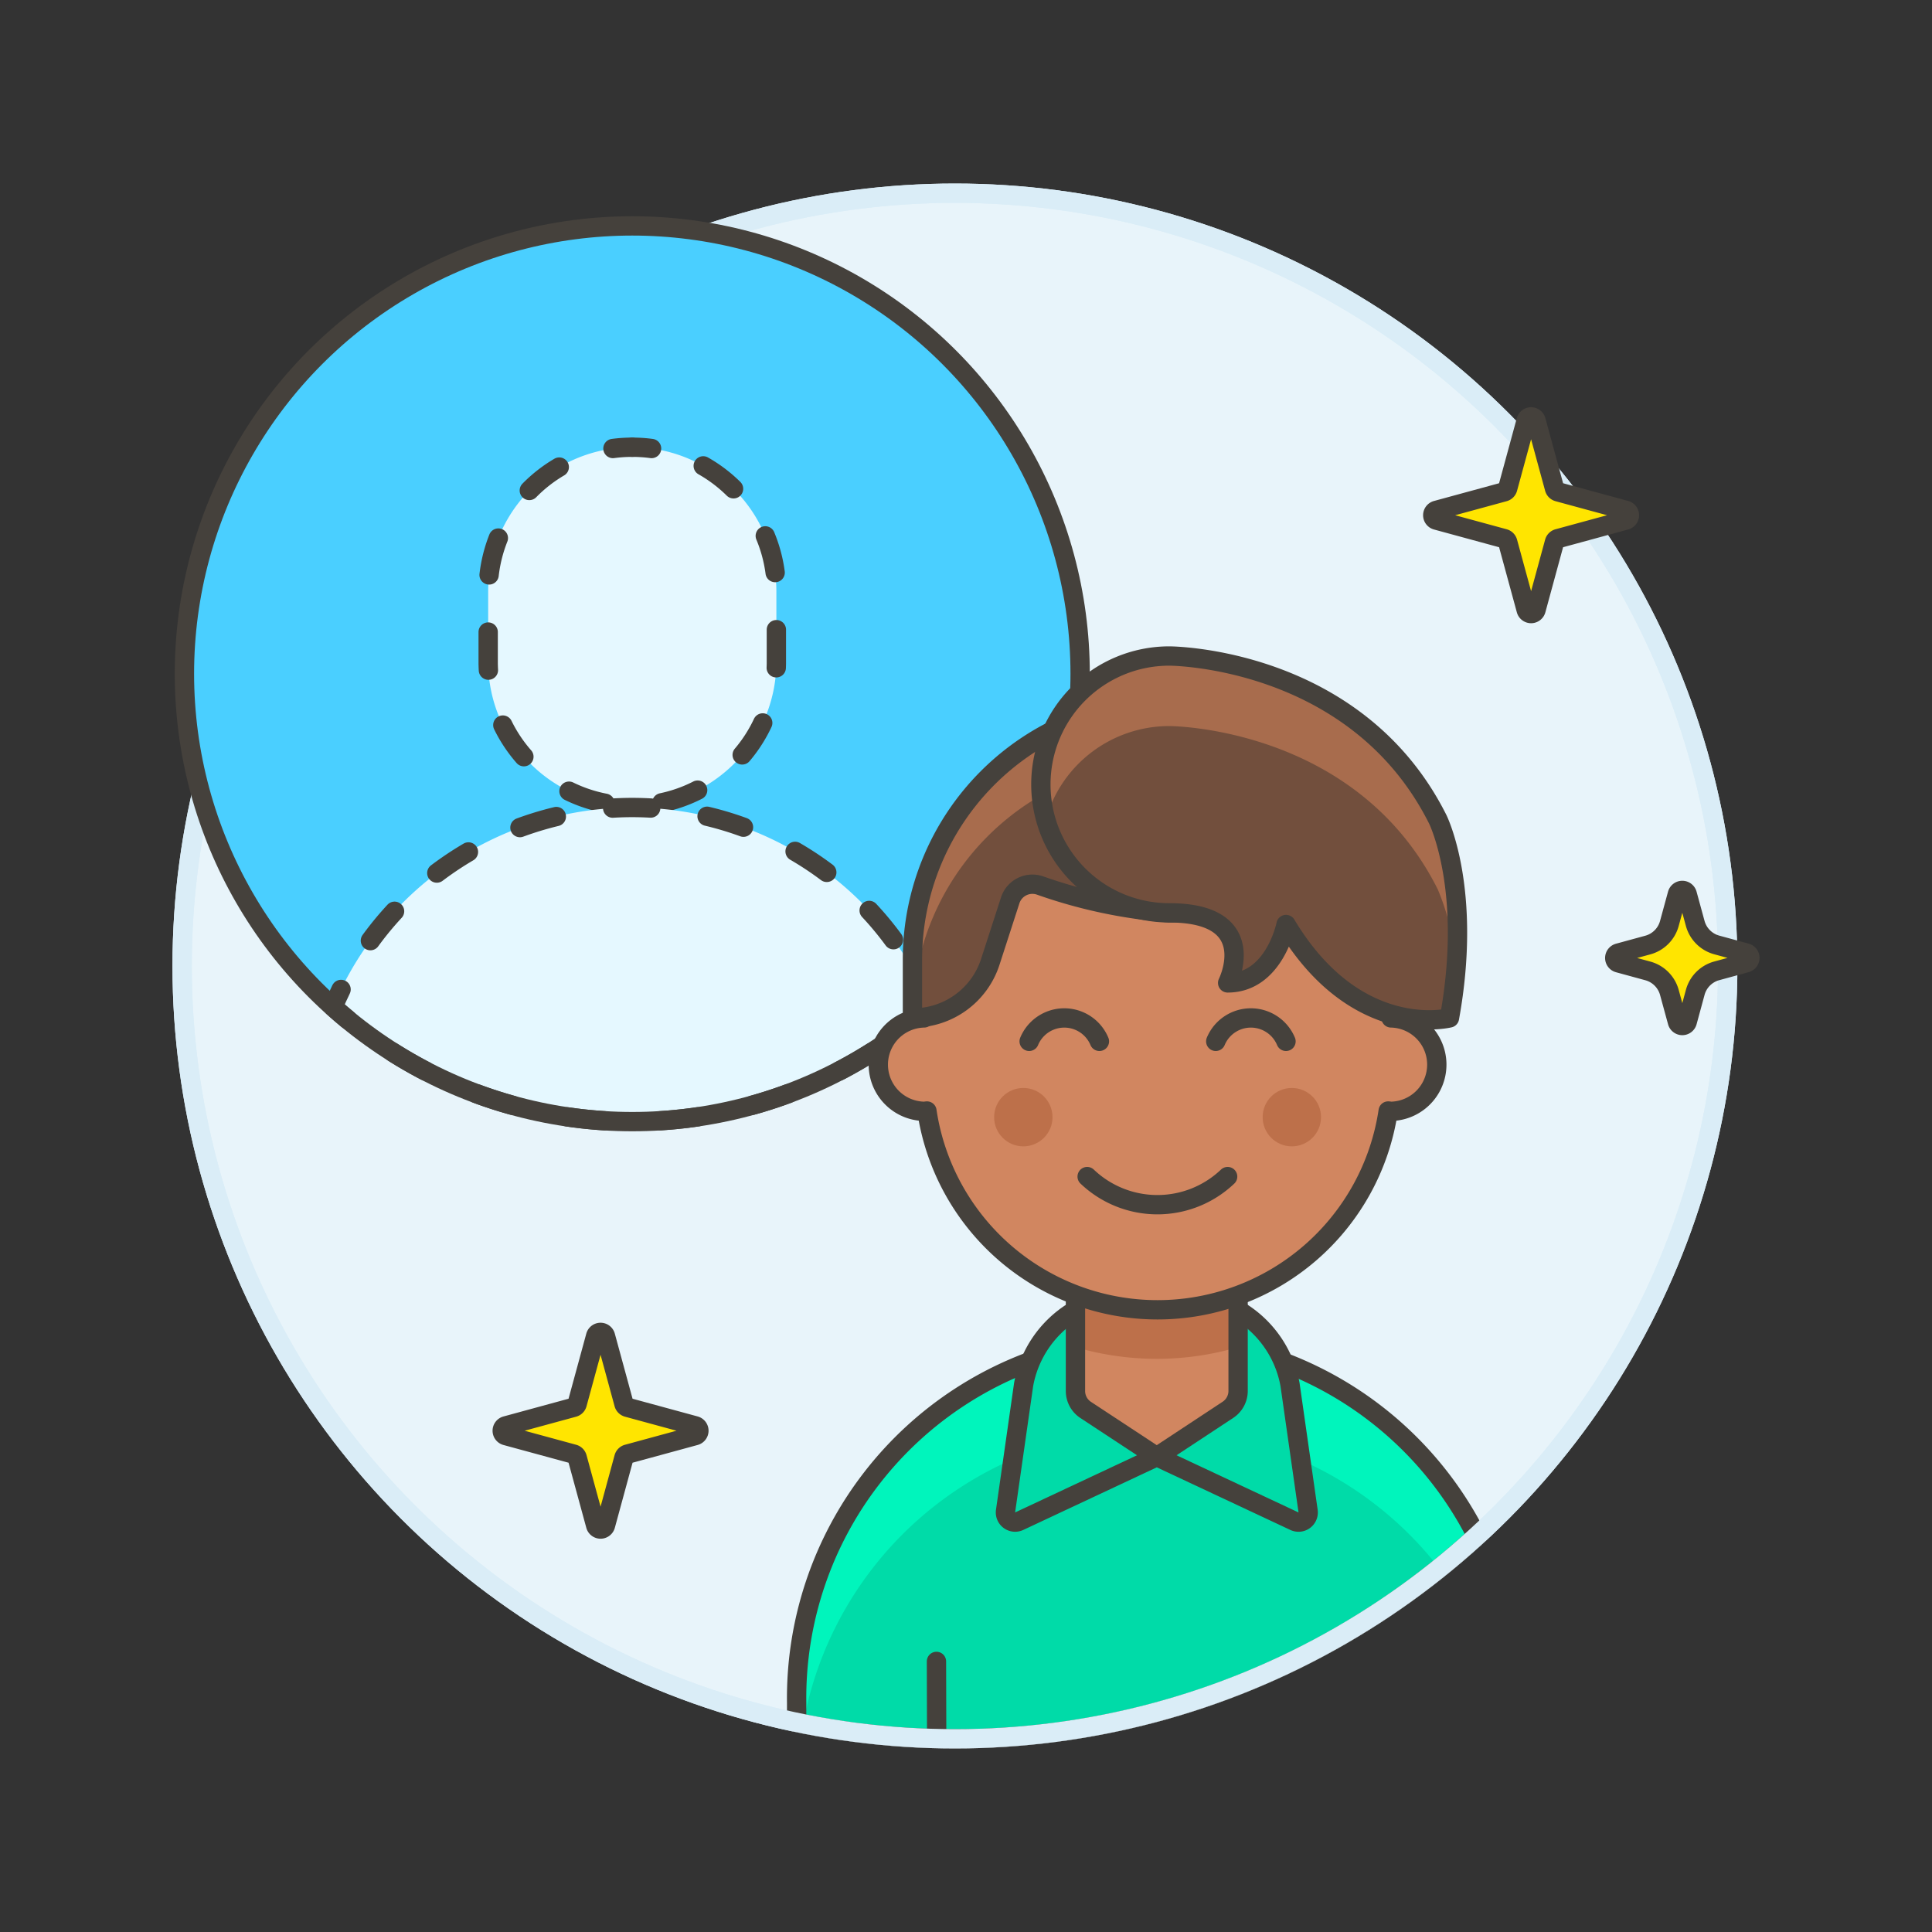
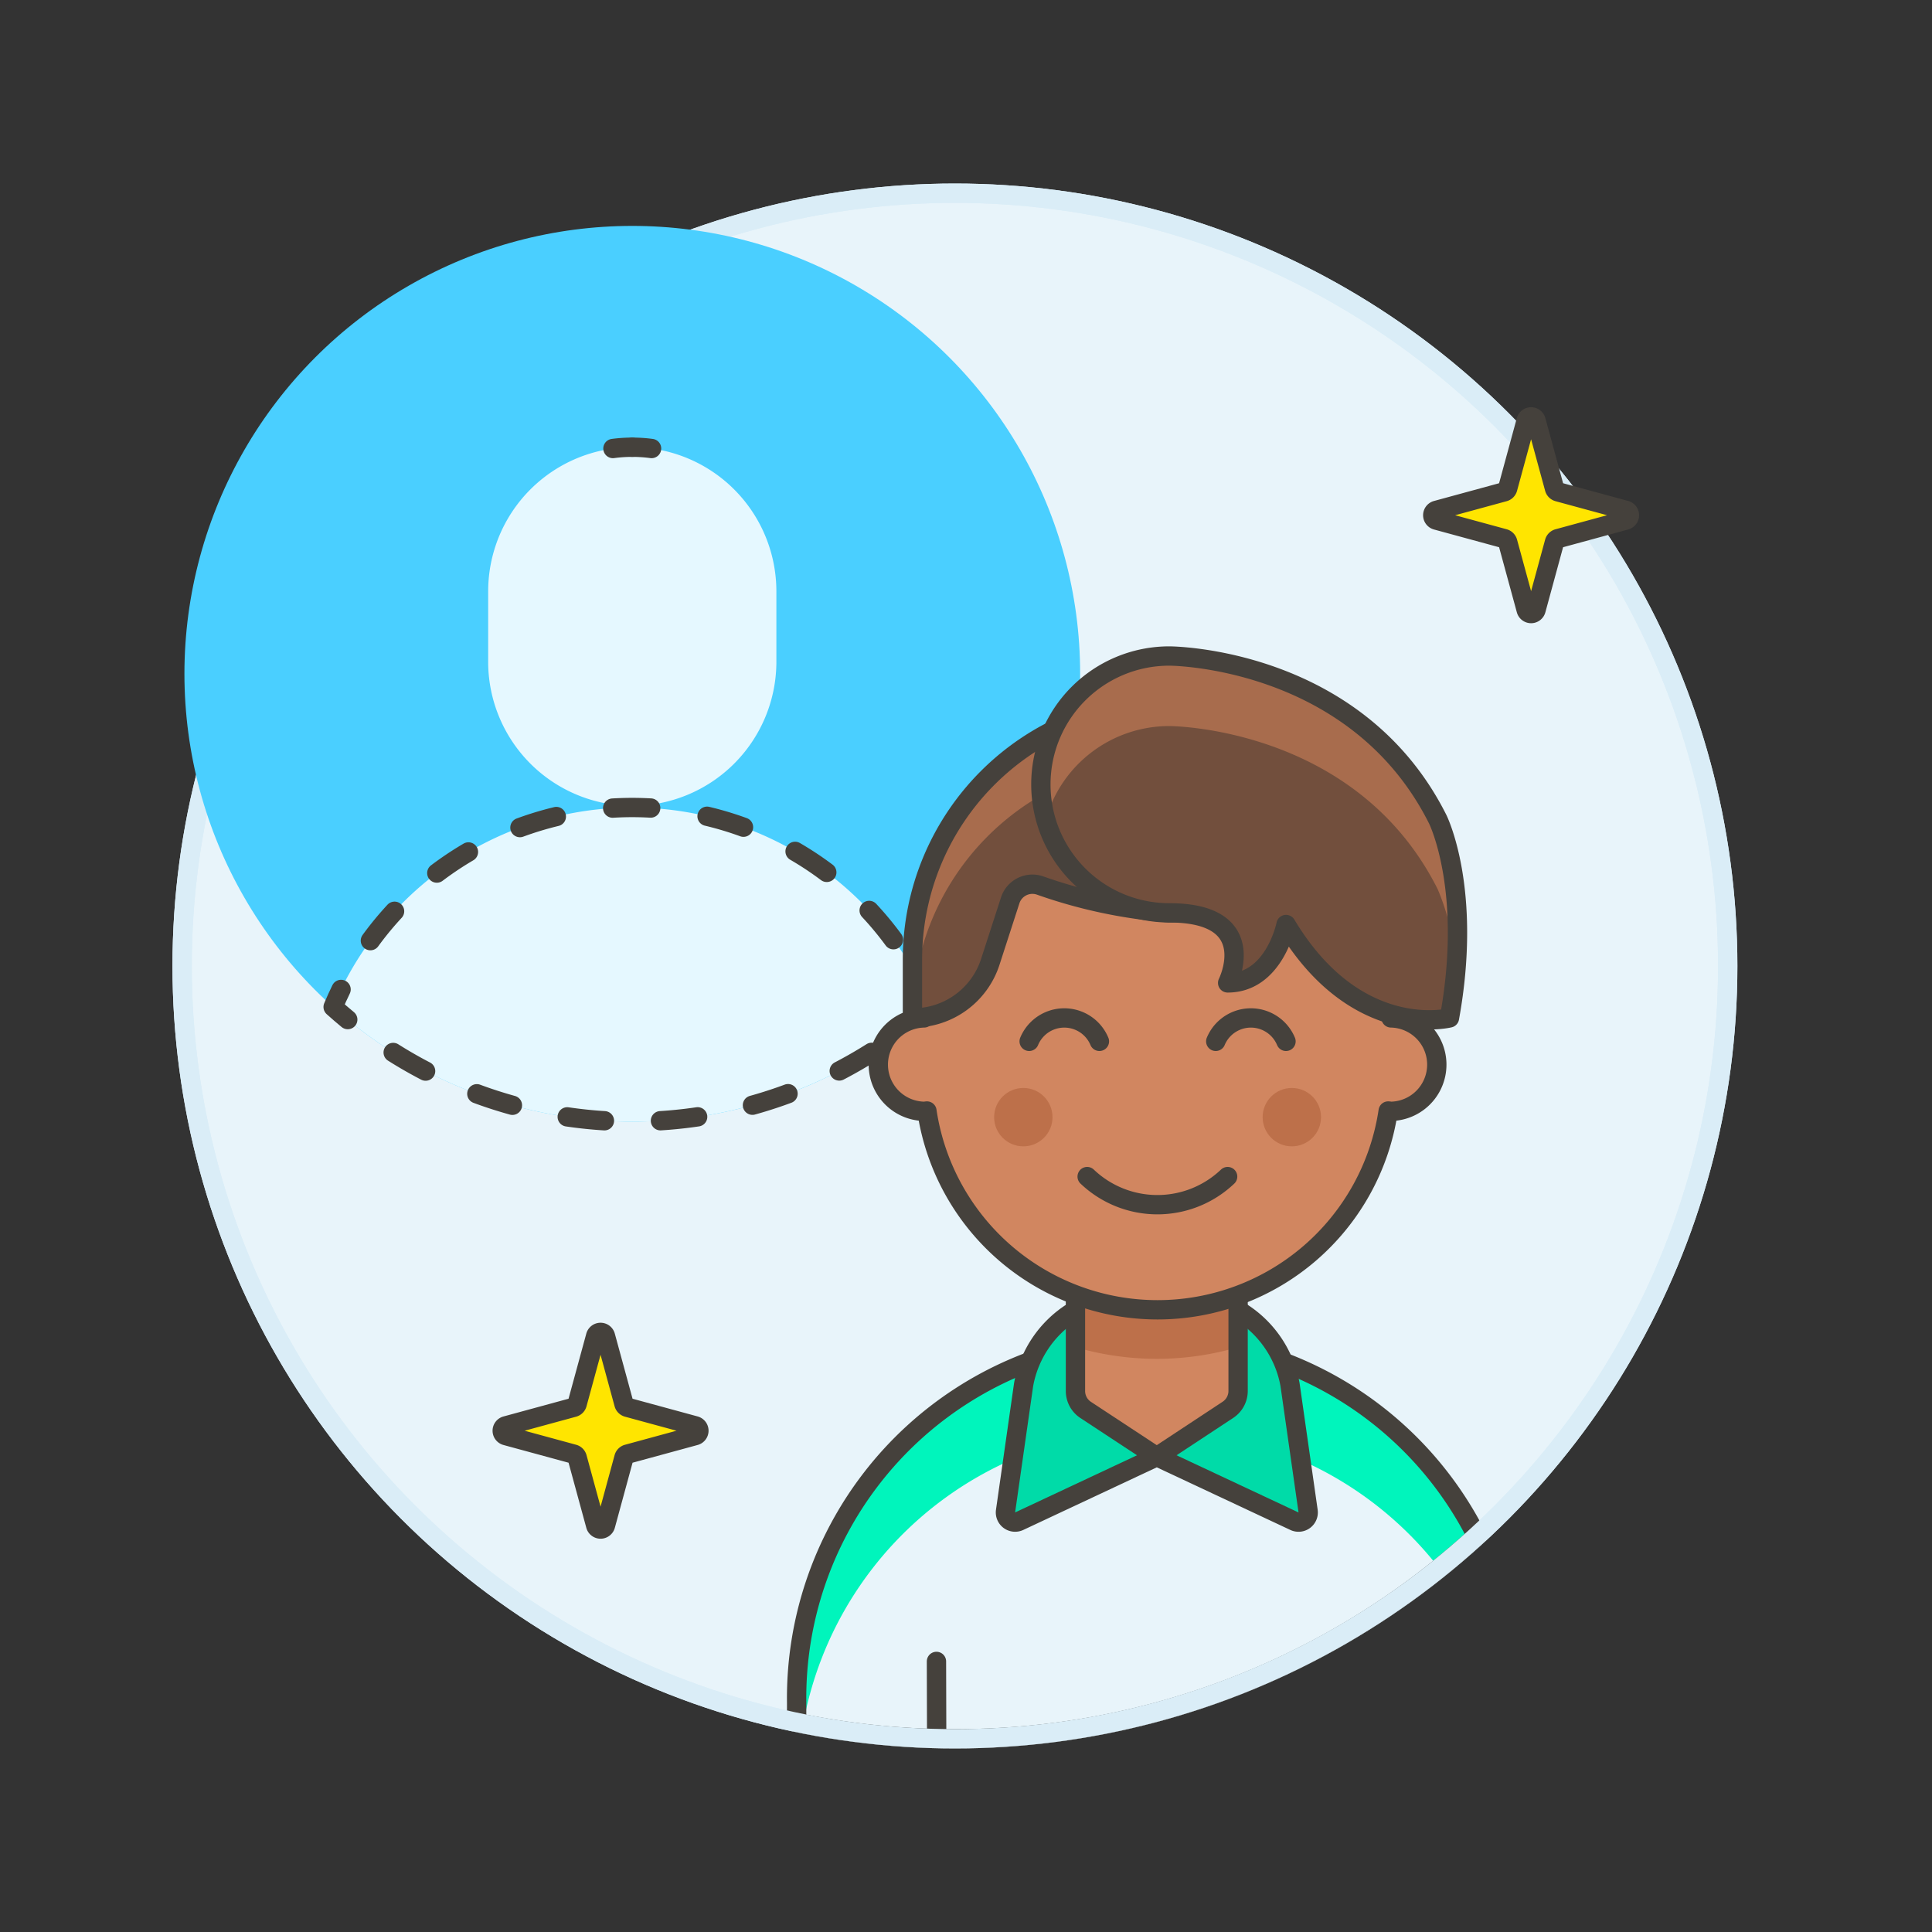
<svg xmlns="http://www.w3.org/2000/svg" viewBox="0 0 100 100">
  <rect x="0" y="0" width="100" height="100" fill="#333333" stroke="none" />
  <g class="nc-icon-wrapper">
    <defs />
    <circle class="a" cx="49.427" cy="50" r="40" fill="#e8f4fa" stroke="#daedf7" stroke-miterlimit="10" />
-     <path class="b" d="M49.428 90a39.854 39.854 0 0 0 27.006-10.494 18.6 18.6 0 0 0-35.2 8.615v1.039a40.191 40.191 0 0 0 8.194.84z" style="" fill="#00dba8" />
    <path class="c" d="M59.875 69.308a18.82 18.82 0 0 0-18.639 18.813v1.039l.337.068a18.555 18.555 0 0 1 32.92-8.054q1-.8 1.941-1.668a18.856 18.856 0 0 0-16.559-10.198z" style="" fill="#00f5bc" />
    <path class="d" d="M49.428 90a39.854 39.854 0 0 0 27.006-10.494 18.6 18.6 0 0 0-35.2 8.615v1.039a40.191 40.191 0 0 0 8.194.84z" fill="none" stroke="#45413c" stroke-linecap="round" stroke-linejoin="round" />
    <path class="d" d="M48.482 89.989l-.011-3.995" fill="none" stroke="#45413c" stroke-linecap="round" stroke-linejoin="round" />
    <path class="e" d="M67 78.737a.5.5 0 0 0 .707-.523l-.935-6.547a5.618 5.618 0 0 0-2.553-3.767h-8.687a5.622 5.622 0 0 0-2.55 3.766l-.935 6.547a.5.5 0 0 0 .708.523l7.12-3.339z" fill="#00dba8" stroke="#45413c" stroke-linecap="round" stroke-linejoin="round" />
    <path class="f" d="M55.666 66.1V72a1.171 1.171 0 0 0 .521.973l3.688 2.427 3.689-2.432a1.17 1.17 0 0 0 .52-.973V66.1z" style="" fill="#d18660" />
    <path class="g" d="M55.666 66.1v3.628a14.943 14.943 0 0 0 8.418 0V66.1z" style="" fill="#bd704a" />
    <path class="d" d="M55.666 66.1V72a1.171 1.171 0 0 0 .521.973l3.688 2.427 3.689-2.432a1.17 1.17 0 0 0 .52-.973V66.1z" fill="none" stroke="#45413c" stroke-linecap="round" stroke-linejoin="round" />
    <circle class="h" cx="49.427" cy="50" r="40" stroke="#daedf7" stroke-miterlimit="10" fill="none" />
    <g>
      <circle class="i" cx="32.727" cy="34.874" r="23.181" style="" fill="#4acfff" />
      <path class="j" d="M32.727 23.149a7.458 7.458 0 0 0-7.459 7.458v3.73a7.459 7.459 0 0 0 14.917 0v-3.73a7.458 7.458 0 0 0-7.458-7.458" style="" fill="#e5f8ff" />
      <path class="d" d="M32.726 23.149a7.48 7.48 0 0 0-1 .066" fill="none" stroke="#45413c" stroke-linecap="round" stroke-linejoin="round" />
-       <path class="k" d="M28.947 24.176a7.453 7.453 0 0 0-3.679 6.431v3.73a7.459 7.459 0 0 0 14.917 0v-3.73a7.462 7.462 0 0 0-5.017-7.05" fill="none" stroke="#45413c" stroke-linecap="round" stroke-linejoin="round" stroke-dasharray="1.972 2.959" />
      <path class="d" d="M33.725 23.215a7.484 7.484 0 0 0-1-.066" fill="none" stroke="#45413c" stroke-linecap="round" stroke-linejoin="round" />
      <g>
        <path class="j" d="M48.223 52.114a23.181 23.181 0 0 1-30.985.007 16.78 16.78 0 0 1 30.967-.021" style="" fill="#e5f8ff" />
-         <path class="d" d="M48.223 52.114q-.372.335-.758.653" fill="none" stroke="#45413c" stroke-linecap="round" stroke-linejoin="round" />
        <path class="l" d="M45.117 54.469a23.193 23.193 0 0 1-25.971-.807" fill="none" stroke="#45413c" stroke-linecap="round" stroke-linejoin="round" stroke-dasharray="1.935 2.903" />
        <path class="d" d="M18 52.773q-.386-.318-.757-.652.192-.462.411-.908" fill="none" stroke="#45413c" stroke-linecap="round" stroke-linejoin="round" />
        <path class="m" d="M19.172 48.687a16.776 16.776 0 0 1 27.906 1.2" fill="none" stroke="#45413c" stroke-linecap="round" stroke-linejoin="round" stroke-dasharray="1.969 2.953" />
        <path class="d" d="M47.792 51.187q.221.447.413.908" fill="none" stroke="#45413c" stroke-linecap="round" stroke-linejoin="round" />
      </g>
-       <circle class="d" cx="32.727" cy="34.874" r="23.181" fill="none" stroke="#45413c" stroke-linecap="round" stroke-linejoin="round" />
    </g>
    <g>
      <path class="n" d="M72 52.687v-3.021a12.085 12.085 0 0 0-24.17 0v3.021a2.418 2.418 0 0 0 0 4.835c.05 0 .1-.013.148-.016a12.069 12.069 0 0 0 23.874 0c.05 0 .1.016.148.016a2.418 2.418 0 0 0 0-4.835z" stroke="#45413c" stroke-linecap="round" stroke-linejoin="round" fill="#d18660" />
      <path class="d" d="M56.271 60.9a5.271 5.271 0 0 0 7.271 0" fill="none" stroke="#45413c" stroke-linecap="round" stroke-linejoin="round" />
      <circle class="g" cx="52.967" cy="57.824" r="1.511" style="" fill="#bd704a" />
      <circle class="g" cx="66.865" cy="57.824" r="1.511" style="" fill="#bd704a" />
      <path class="d" d="M66.563 53.9a1.97 1.97 0 0 0-3.636 0" fill="none" stroke="#45413c" stroke-linecap="round" stroke-linejoin="round" />
      <path class="d" d="M56.905 53.9a1.97 1.97 0 0 0-3.636 0" fill="none" stroke="#45413c" stroke-linecap="round" stroke-linejoin="round" />
      <path class="o" d="M60.522 36.372a13.294 13.294 0 0 0-13.294 13.294v3.021h.039a4.192 4.192 0 0 0 3.99-2.9l1.032-3.187a1.208 1.208 0 0 1 1.525-.773 26.04 26.04 0 0 0 6.708 1.421c2.908 0 7.856-1.813 7.856-1.813l1.46 4.382a4.191 4.191 0 0 0 3.978 2.869v-3.02a13.294 13.294 0 0 0-13.294-13.294z" style="" fill="#724f3d" />
      <path class="p" d="M60.522 36.372a13.294 13.294 0 0 0-13.294 13.294v3.021a13.294 13.294 0 0 1 26.588 0v-3.021a13.294 13.294 0 0 0-13.294-13.294z" style="" fill="#a86c4d" />
      <path class="d" d="M60.522 36.372a13.294 13.294 0 0 0-13.294 13.294v3.021h.039a4.192 4.192 0 0 0 3.99-2.9l1.032-3.187a1.208 1.208 0 0 1 1.525-.773 26.04 26.04 0 0 0 6.708 1.421c2.908 0 7.856-1.813 7.856-1.813l1.46 4.382a4.191 4.191 0 0 0 3.978 2.869v-3.02a13.294 13.294 0 0 0-13.294-13.294z" fill="none" stroke="#45413c" stroke-linecap="round" stroke-linejoin="round" />
      <path class="o" d="M75.024 52.687s-4.834 1.213-8.459-4.834c0 0-.605 3.022-3.022 3.022 0 0 1.813-3.626-3.021-3.626a6.647 6.647 0 1 1 0-13.294s9.668 0 13.9 8.46c-.002 0 1.811 3.625.602 10.272z" style="" fill="#724f3d" />
      <path class="p" d="M60.522 37.581s9.668 0 13.9 8.459a12.364 12.364 0 0 1 .941 4.07c.4-5-.941-7.695-.941-7.695-4.23-8.46-13.9-8.46-13.9-8.46a6.635 6.635 0 0 0-6.391 8.46 6.64 6.64 0 0 1 6.391-4.834z" style="" fill="#a86c4d" />
      <path class="d" d="M75.024 52.687s-4.834 1.213-8.459-4.834c0 0-.605 3.022-3.022 3.022 0 0 1.813-3.626-3.021-3.626a6.647 6.647 0 1 1 0-13.294s9.668 0 13.9 8.46c-.002 0 1.811 3.625.602 10.272z" fill="none" stroke="#45413c" stroke-linecap="round" stroke-linejoin="round" />
    </g>
    <path class="q" d="M80.458 28.062a.265.265 0 0 1 .186-.185l3.5-.954a.265.265 0 0 0 0-.511l-3.5-.953a.266.266 0 0 1-.186-.187l-.953-3.5a.266.266 0 0 0-.512 0l-.953 3.5a.264.264 0 0 1-.186.187l-3.5.954a.265.265 0 0 0 0 .511l3.5.953a.266.266 0 0 1 .186.186l.954 3.5a.265.265 0 0 0 .511 0z" stroke="#45413c" stroke-linecap="round" stroke-linejoin="round" fill="#ffe500" />
    <path class="q" d="M32.294 75.449a.265.265 0 0 1 .186-.186l3.5-.954a.265.265 0 0 0 0-.511l-3.5-.953a.266.266 0 0 1-.186-.186l-.954-3.5a.265.265 0 0 0-.511 0l-.954 3.5a.263.263 0 0 1-.185.186l-3.5.954a.265.265 0 0 0 0 .511l3.5.953a.266.266 0 0 1 .186.186l.954 3.5a.265.265 0 0 0 .511 0z" stroke="#45413c" stroke-linecap="round" stroke-linejoin="round" fill="#ffe500" />
-     <path class="q" d="M87.745 51.365a1.585 1.585 0 0 1 1.116-1.115l1.516-.414a.265.265 0 0 0 0-.512l-1.516-.413a1.588 1.588 0 0 1-1.116-1.111l-.414-1.517a.265.265 0 0 0-.511 0l-.414 1.517a1.588 1.588 0 0 1-1.115 1.115l-1.517.414a.265.265 0 0 0 0 .511l1.517.414a1.592 1.592 0 0 1 1.116 1.115l.414 1.517a.265.265 0 0 0 .511 0z" stroke="#45413c" stroke-linecap="round" stroke-linejoin="round" fill="#ffe500" />
  </g>
</svg>